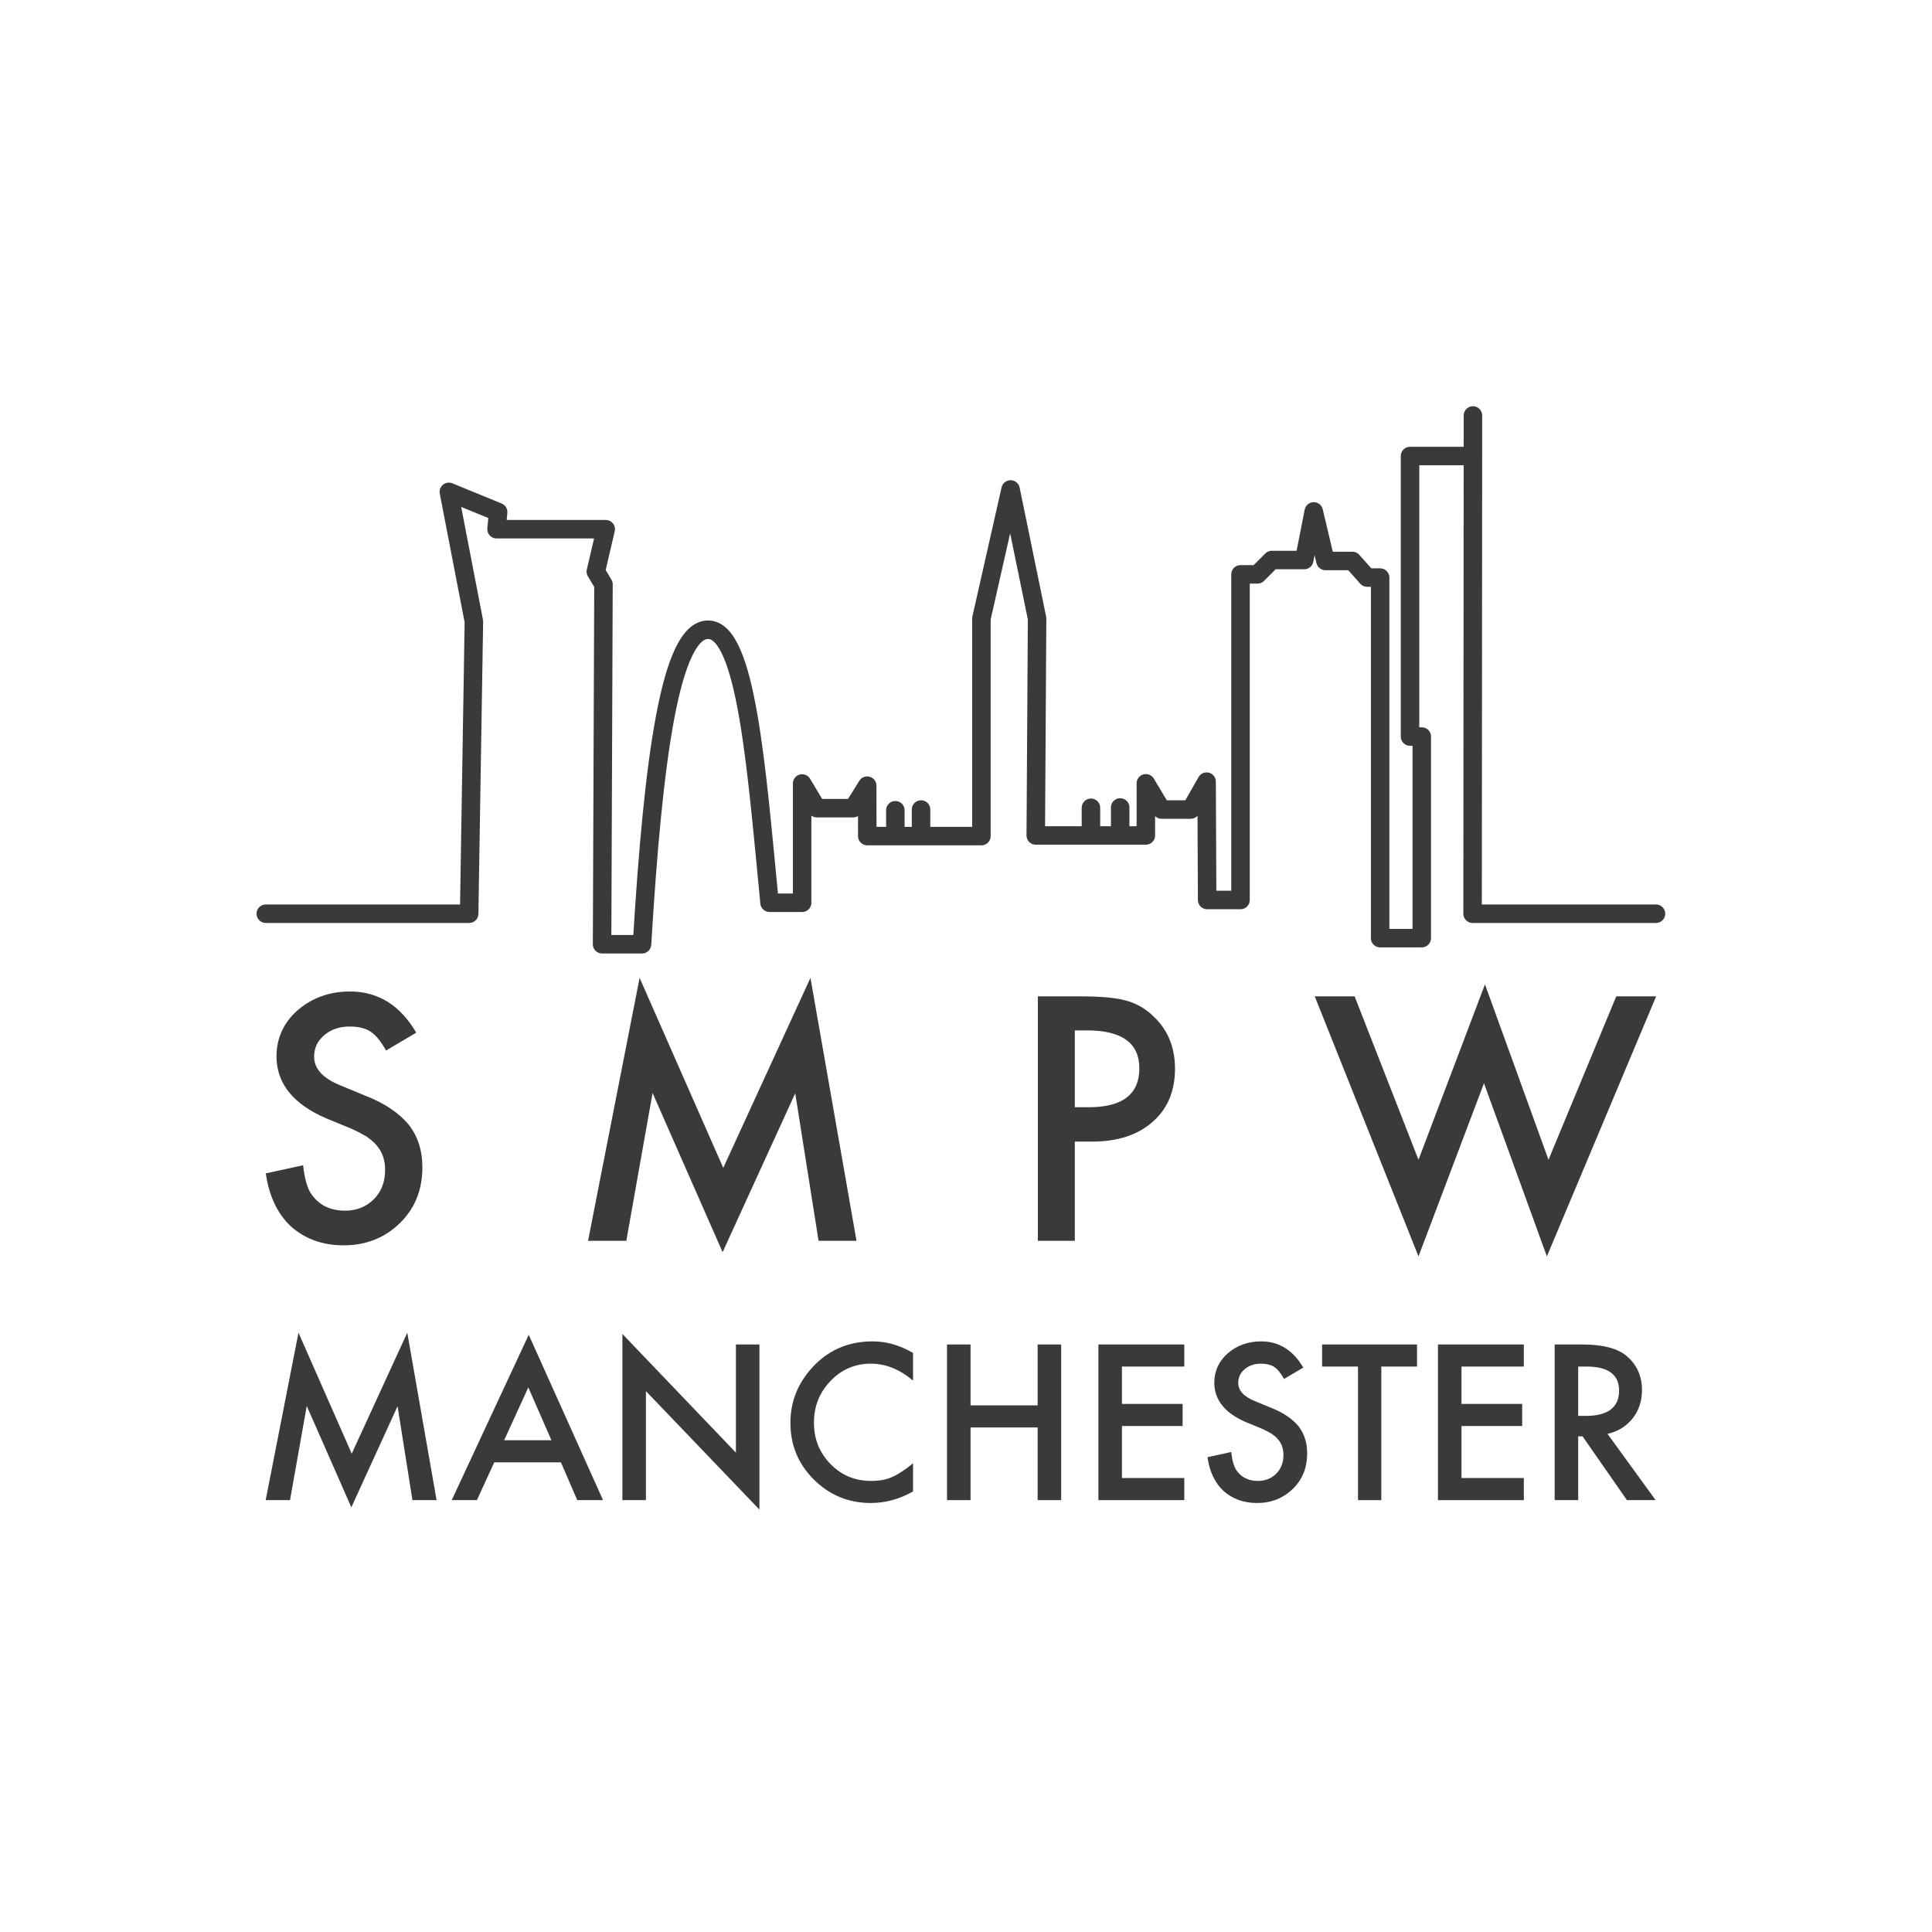
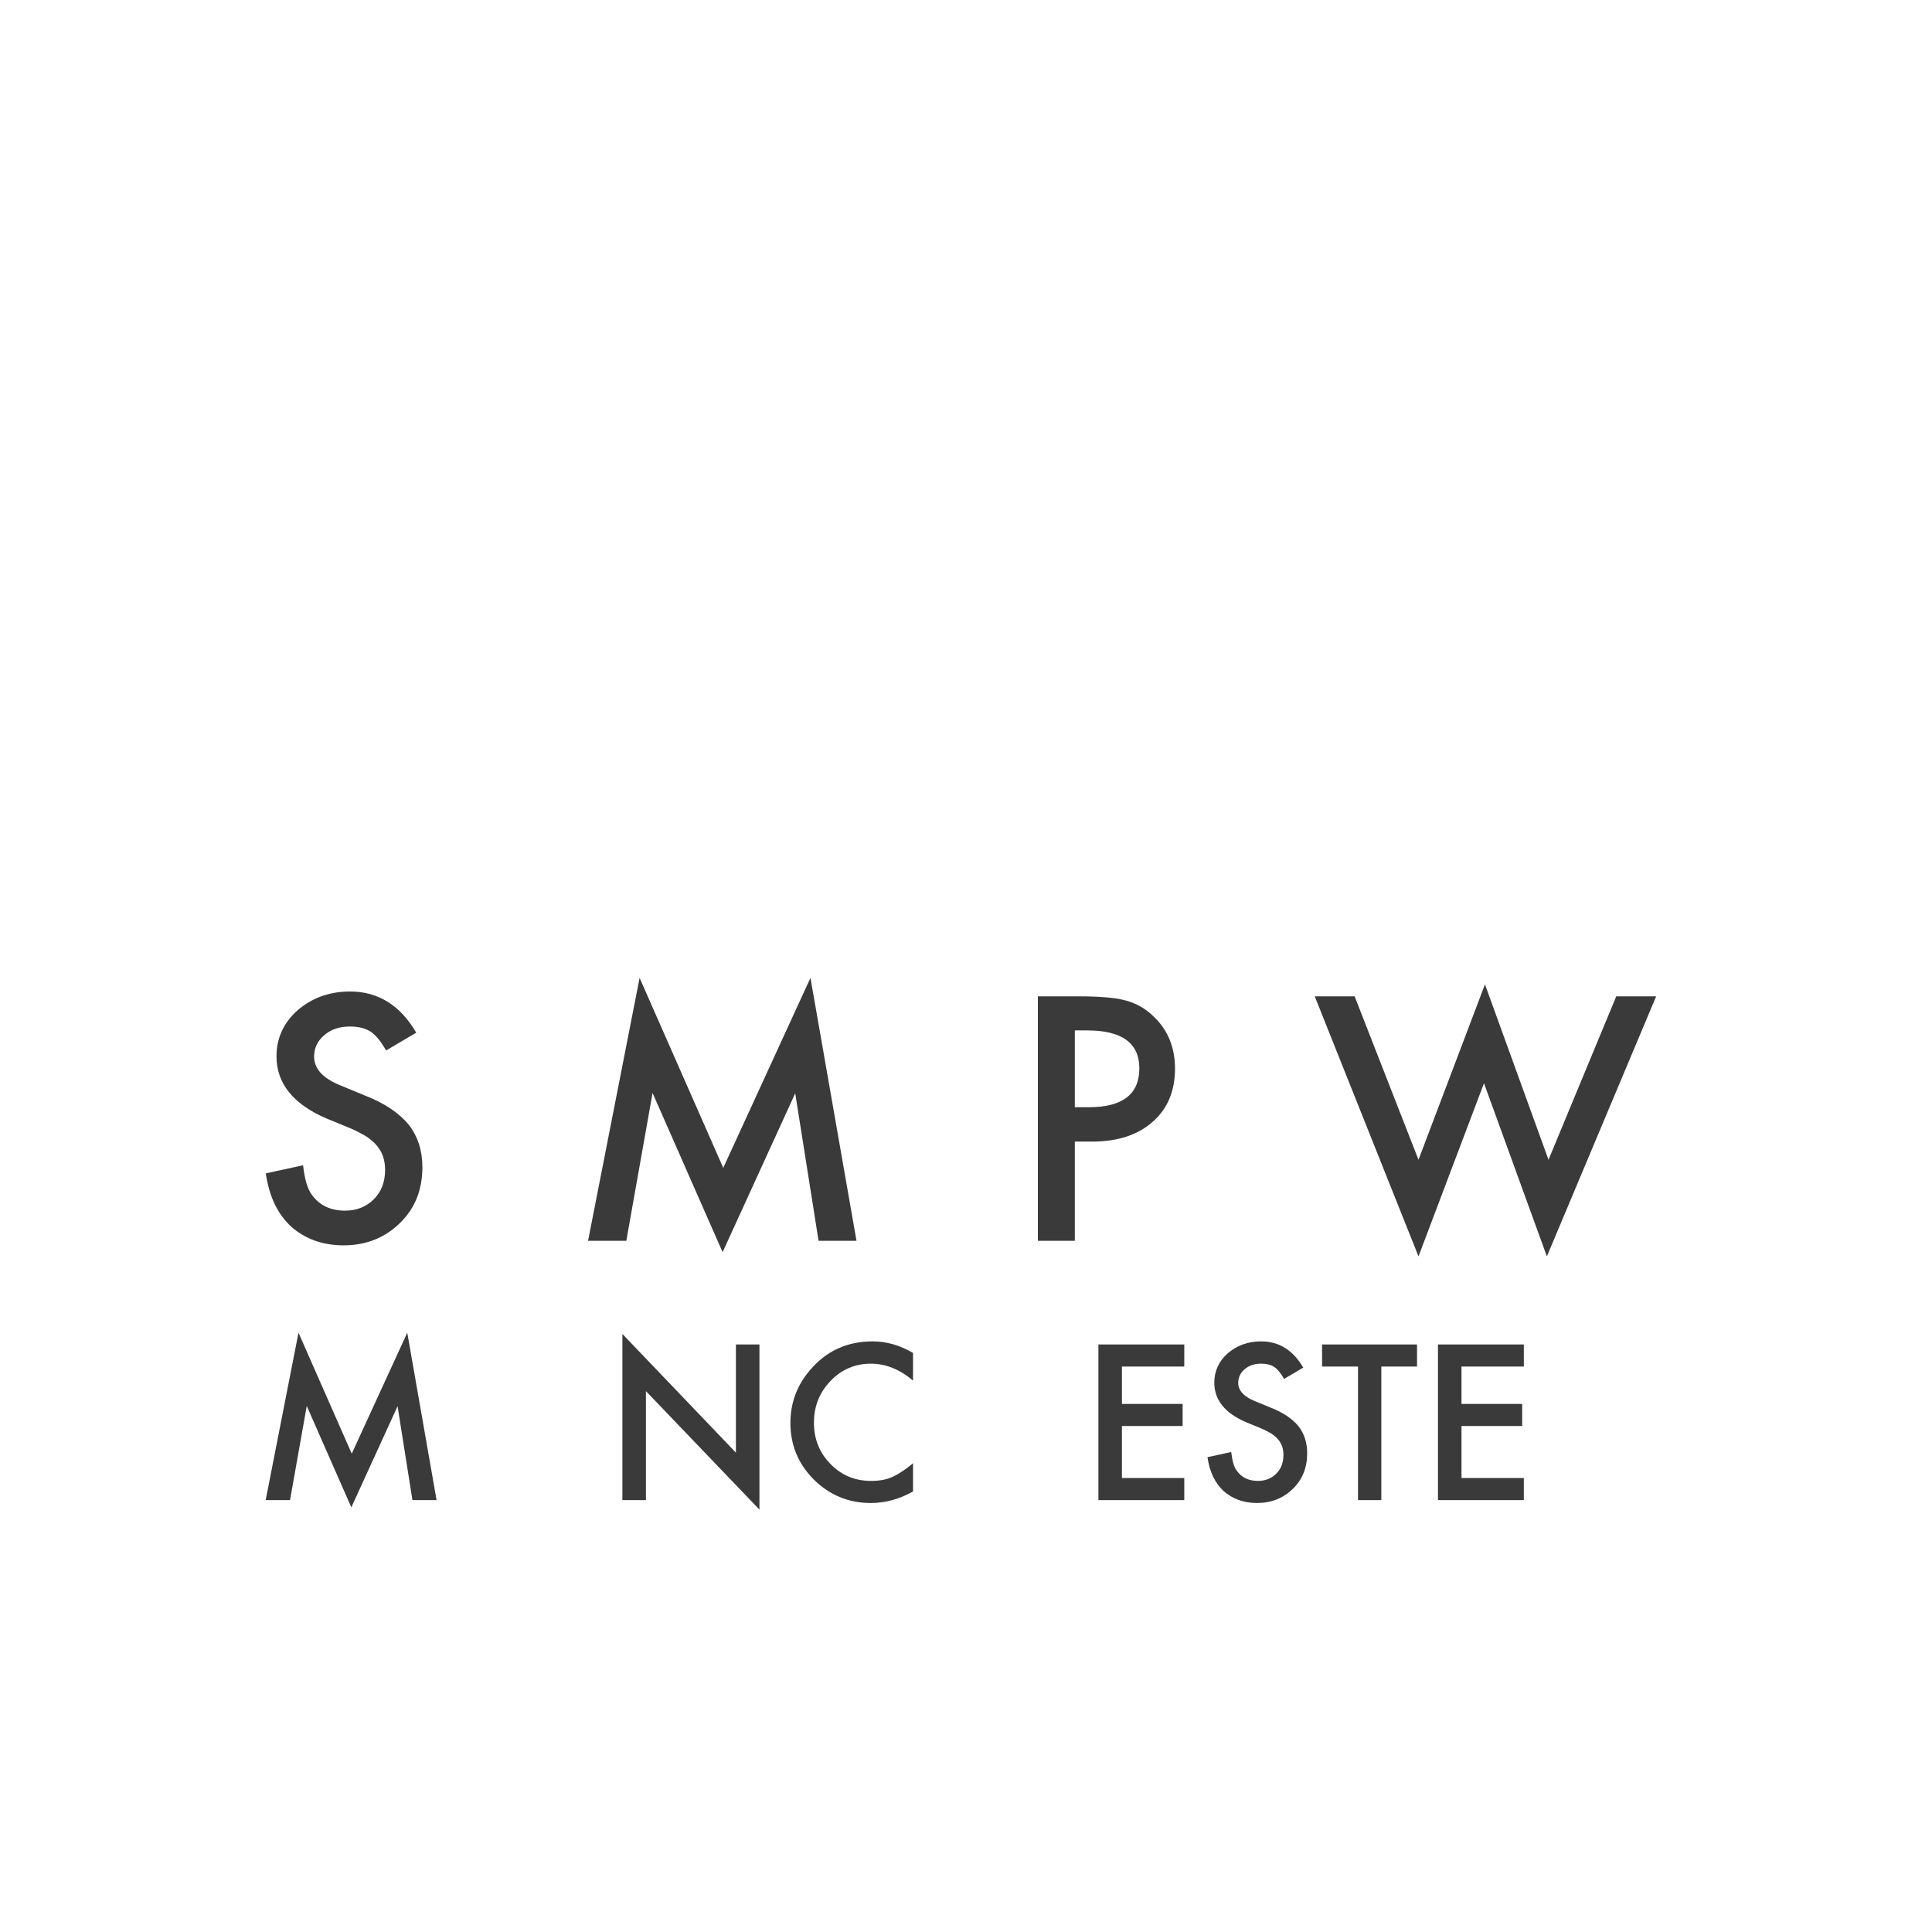
<svg xmlns="http://www.w3.org/2000/svg" xmlns:ns1="http://www.serif.com/" width="100%" height="100%" viewBox="0 0 152 152" version="1.1" xml:space="preserve" style="fill-rule:evenodd;clip-rule:evenodd;stroke-linecap:round;stroke-linejoin:round;stroke-miterlimit:1.5;">
  <g id="Logo-Light" ns1:id="Logo Light" transform="matrix(0.125,0,0,0.125,-79.454,-23.349)">
    <g transform="matrix(0.289,0,0,0.289,734.641,712.051)">
      <g transform="matrix(706.069,0,0,706.069,198.852,884.794)">
        <path d="M0.517,-0.642L0.424,-0.587C0.407,-0.617 0.391,-0.636 0.375,-0.646C0.359,-0.656 0.338,-0.661 0.312,-0.661C0.28,-0.661 0.254,-0.652 0.233,-0.634C0.213,-0.617 0.202,-0.595 0.202,-0.568C0.202,-0.531 0.229,-0.501 0.284,-0.479L0.359,-0.448C0.421,-0.424 0.465,-0.393 0.494,-0.358C0.522,-0.322 0.536,-0.278 0.536,-0.227C0.536,-0.157 0.513,-0.1 0.467,-0.055C0.42,-0.009 0.362,0.014 0.293,0.014C0.228,0.014 0.174,-0.006 0.131,-0.044C0.089,-0.083 0.063,-0.138 0.053,-0.208L0.168,-0.233C0.173,-0.189 0.182,-0.159 0.195,-0.142C0.219,-0.109 0.253,-0.093 0.298,-0.093C0.333,-0.093 0.363,-0.105 0.386,-0.128C0.41,-0.152 0.421,-0.182 0.421,-0.219C0.421,-0.233 0.419,-0.247 0.415,-0.259C0.411,-0.271 0.405,-0.282 0.396,-0.293C0.388,-0.303 0.376,-0.313 0.363,-0.322C0.349,-0.33 0.333,-0.339 0.314,-0.347L0.241,-0.377C0.138,-0.421 0.086,-0.485 0.086,-0.569C0.086,-0.625 0.108,-0.673 0.151,-0.711C0.195,-0.749 0.249,-0.769 0.313,-0.769C0.4,-0.769 0.468,-0.726 0.517,-0.642Z" style="fill:rgb(58,58,58);fill-rule:nonzero;" />
      </g>
      <g transform="matrix(706.069,0,0,706.069,892.924,884.794)">
        <path d="M0.064,-0L0.223,-0.811L0.481,-0.225L0.75,-0.811L0.892,-0L0.775,-0L0.703,-0.455L0.479,0.035L0.263,-0.456L0.182,-0L0.064,-0Z" style="fill:rgb(58,58,58);fill-rule:nonzero;" />
      </g>
      <g transform="matrix(706.069,0,0,706.069,1854.18,884.794)">
        <path d="M0.204,-0.306L0.204,-0L0.09,-0L0.09,-0.754L0.219,-0.754C0.282,-0.754 0.33,-0.75 0.362,-0.741C0.395,-0.732 0.424,-0.715 0.448,-0.691C0.492,-0.649 0.513,-0.595 0.513,-0.531C0.513,-0.462 0.49,-0.407 0.444,-0.367C0.398,-0.326 0.335,-0.306 0.257,-0.306L0.204,-0.306ZM0.204,-0.412L0.247,-0.412C0.351,-0.412 0.403,-0.452 0.403,-0.532C0.403,-0.61 0.349,-0.649 0.242,-0.649L0.204,-0.649L0.204,-0.412Z" style="fill:rgb(58,58,58);fill-rule:nonzero;" />
      </g>
      <g transform="matrix(706.069,0,0,706.069,2517.92,884.794)">
        <path d="M0.127,-0.754L0.324,-0.25L0.529,-0.791L0.725,-0.25L0.934,-0.754L1.057,-0.754L0.72,0.048L0.526,-0.486L0.324,0.048L0.004,-0.754L0.127,-0.754Z" style="fill:rgb(58,58,58);fill-rule:nonzero;" />
      </g>
    </g>
    <g transform="matrix(0.184,0,0,0.184,757.941,968.158)">
      <g transform="matrix(706.069,0,0,706.069,198.852,884.794)">
        <path d="M0.064,-0L0.223,-0.811L0.481,-0.225L0.75,-0.811L0.892,-0L0.775,-0L0.703,-0.455L0.479,0.035L0.263,-0.456L0.182,-0L0.064,-0Z" style="fill:rgb(58,58,58);fill-rule:nonzero;" />
      </g>
      <g transform="matrix(706.069,0,0,706.069,877.685,884.794)">
-         <path d="M0.533,-0.183L0.21,-0.183L0.126,-0L0.004,-0L0.377,-0.801L0.737,-0L0.612,-0L0.533,-0.183ZM0.487,-0.29L0.375,-0.546L0.258,-0.29L0.487,-0.29Z" style="fill:rgb(58,58,58);fill-rule:nonzero;" />
-       </g>
+         </g>
      <g transform="matrix(706.069,0,0,706.069,1400.69,884.794)">
        <path d="M0.09,-0L0.09,-0.805L0.64,-0.23L0.64,-0.754L0.754,-0.754L0.754,0.046L0.204,-0.528L0.204,-0L0.09,-0Z" style="fill:rgb(58,58,58);fill-rule:nonzero;" />
      </g>
      <g transform="matrix(706.069,0,0,706.069,2001.6,884.794)">
        <path d="M0.647,-0.713L0.647,-0.579C0.582,-0.634 0.514,-0.661 0.443,-0.661C0.366,-0.661 0.301,-0.633 0.248,-0.578C0.194,-0.522 0.167,-0.455 0.167,-0.375C0.167,-0.295 0.194,-0.229 0.248,-0.174C0.301,-0.12 0.366,-0.093 0.444,-0.093C0.484,-0.093 0.518,-0.099 0.546,-0.112C0.562,-0.119 0.578,-0.128 0.594,-0.139C0.611,-0.15 0.629,-0.163 0.647,-0.179L0.647,-0.042C0.582,-0.005 0.514,0.014 0.442,0.014C0.335,0.014 0.243,-0.024 0.167,-0.099C0.091,-0.175 0.053,-0.266 0.053,-0.374C0.053,-0.47 0.084,-0.555 0.148,-0.63C0.226,-0.722 0.327,-0.769 0.451,-0.769C0.519,-0.769 0.584,-0.75 0.647,-0.713Z" style="fill:rgb(58,58,58);fill-rule:nonzero;" />
      </g>
      <g transform="matrix(706.069,0,0,706.069,2511.16,884.794)">
-         <path d="M0.204,-0.459L0.529,-0.459L0.529,-0.754L0.643,-0.754L0.643,-0L0.529,-0L0.529,-0.352L0.204,-0.352L0.204,-0L0.09,-0L0.09,-0.754L0.204,-0.754L0.204,-0.459Z" style="fill:rgb(58,58,58);fill-rule:nonzero;" />
-       </g>
+         </g>
      <g transform="matrix(706.069,0,0,706.069,3028.99,884.794)">
        <path d="M0.506,-0.647L0.204,-0.647L0.204,-0.466L0.498,-0.466L0.498,-0.359L0.204,-0.359L0.204,-0.107L0.506,-0.107L0.506,-0L0.09,-0L0.09,-0.754L0.506,-0.754L0.506,-0.647Z" style="fill:rgb(58,58,58);fill-rule:nonzero;" />
      </g>
      <g transform="matrix(706.069,0,0,706.069,3428.22,884.794)">
        <path d="M0.517,-0.642L0.424,-0.587C0.407,-0.617 0.391,-0.636 0.375,-0.646C0.359,-0.656 0.338,-0.661 0.312,-0.661C0.28,-0.661 0.254,-0.652 0.233,-0.634C0.213,-0.617 0.202,-0.595 0.202,-0.568C0.202,-0.531 0.229,-0.501 0.284,-0.479L0.359,-0.448C0.421,-0.424 0.465,-0.393 0.494,-0.358C0.522,-0.322 0.536,-0.278 0.536,-0.227C0.536,-0.157 0.513,-0.1 0.467,-0.055C0.42,-0.009 0.362,0.014 0.293,0.014C0.228,0.014 0.174,-0.006 0.131,-0.044C0.089,-0.083 0.063,-0.138 0.053,-0.208L0.168,-0.233C0.173,-0.189 0.182,-0.159 0.195,-0.142C0.219,-0.109 0.253,-0.093 0.298,-0.093C0.333,-0.093 0.363,-0.105 0.386,-0.128C0.41,-0.152 0.421,-0.182 0.421,-0.219C0.421,-0.233 0.419,-0.247 0.415,-0.259C0.411,-0.271 0.405,-0.282 0.396,-0.293C0.388,-0.303 0.376,-0.313 0.363,-0.322C0.349,-0.33 0.333,-0.339 0.314,-0.347L0.241,-0.377C0.138,-0.421 0.086,-0.485 0.086,-0.569C0.086,-0.625 0.108,-0.673 0.151,-0.711C0.195,-0.749 0.249,-0.769 0.313,-0.769C0.4,-0.769 0.468,-0.726 0.517,-0.642Z" style="fill:rgb(58,58,58);fill-rule:nonzero;" />
      </g>
      <g transform="matrix(706.069,0,0,706.069,3849.87,884.794)">
        <path d="M0.298,-0.647L0.298,-0L0.185,-0L0.185,-0.647L0.011,-0.647L0.011,-0.754L0.471,-0.754L0.471,-0.647L0.298,-0.647Z" style="fill:rgb(58,58,58);fill-rule:nonzero;" />
      </g>
      <g transform="matrix(706.069,0,0,706.069,4190.49,884.794)">
        <path d="M0.506,-0.647L0.204,-0.647L0.204,-0.466L0.498,-0.466L0.498,-0.359L0.204,-0.359L0.204,-0.107L0.506,-0.107L0.506,-0L0.09,-0L0.09,-0.754L0.506,-0.754L0.506,-0.647Z" style="fill:rgb(58,58,58);fill-rule:nonzero;" />
      </g>
      <g transform="matrix(706.069,0,0,706.069,4589.72,884.794)">
-         <path d="M0.346,-0.321L0.579,-0L0.44,-0L0.225,-0.309L0.204,-0.309L0.204,-0L0.09,-0L0.09,-0.754L0.224,-0.754C0.323,-0.754 0.395,-0.735 0.439,-0.698C0.488,-0.656 0.513,-0.601 0.513,-0.533C0.513,-0.479 0.497,-0.433 0.467,-0.395C0.436,-0.357 0.396,-0.332 0.346,-0.321ZM0.204,-0.408L0.24,-0.408C0.348,-0.408 0.402,-0.449 0.402,-0.531C0.402,-0.608 0.349,-0.647 0.245,-0.647L0.204,-0.647L0.204,-0.408Z" style="fill:rgb(58,58,58);fill-rule:nonzero;" />
-       </g>
+         </g>
    </g>
    <g transform="matrix(0.558,0,0,0.558,549.472,353.072)">
-       <path d="M454.218,732.639L683.598,732.639L688.934,403.026L660.69,256.815L716.28,279.598L714.481,298.915L837.638,298.915L826.476,346.721L835.112,361.202L833.534,767.058L878.58,767.058C891.169,556.286 910.835,412.338 953.112,412.313C996.36,412.287 1007.74,569.834 1022.43,720.274L1059.18,720.274L1059.18,585.744L1075.83,613.595L1116.69,613.595L1132.57,588.198L1132.66,645.068L1164.32,645.068L1164.32,615.923L1164.32,645.068L1193.31,645.068L1193.31,615.117L1193.31,645.068L1261.39,645.068L1261.39,399.677L1294.3,254.102L1324.2,399.677L1322.71,644.355L1384.95,644.355L1384.95,613.159L1384.95,644.355L1417.93,644.355L1417.93,612.783L1417.93,644.355L1446.88,644.355L1446.88,585.567L1464.63,615.131L1497.48,615.131L1515.4,583.68L1516.01,717.164L1553.64,717.164L1553.64,349.872L1572.78,349.872L1588.97,333.688L1625.5,333.688L1636.27,278.881L1649.48,334.737L1679.81,334.737L1696.53,353.493L1711.14,353.493L1711.14,760.188L1758.1,760.188L1758.1,532.816L1744.87,532.816L1744.87,216.391L1815.82,216.391L1815.82,170.644L1815.42,732.639L2022.29,732.639" style="fill:none;stroke:rgb(58,58,58);stroke-width:20.86px;" />
-     </g>
+       </g>
  </g>
</svg>